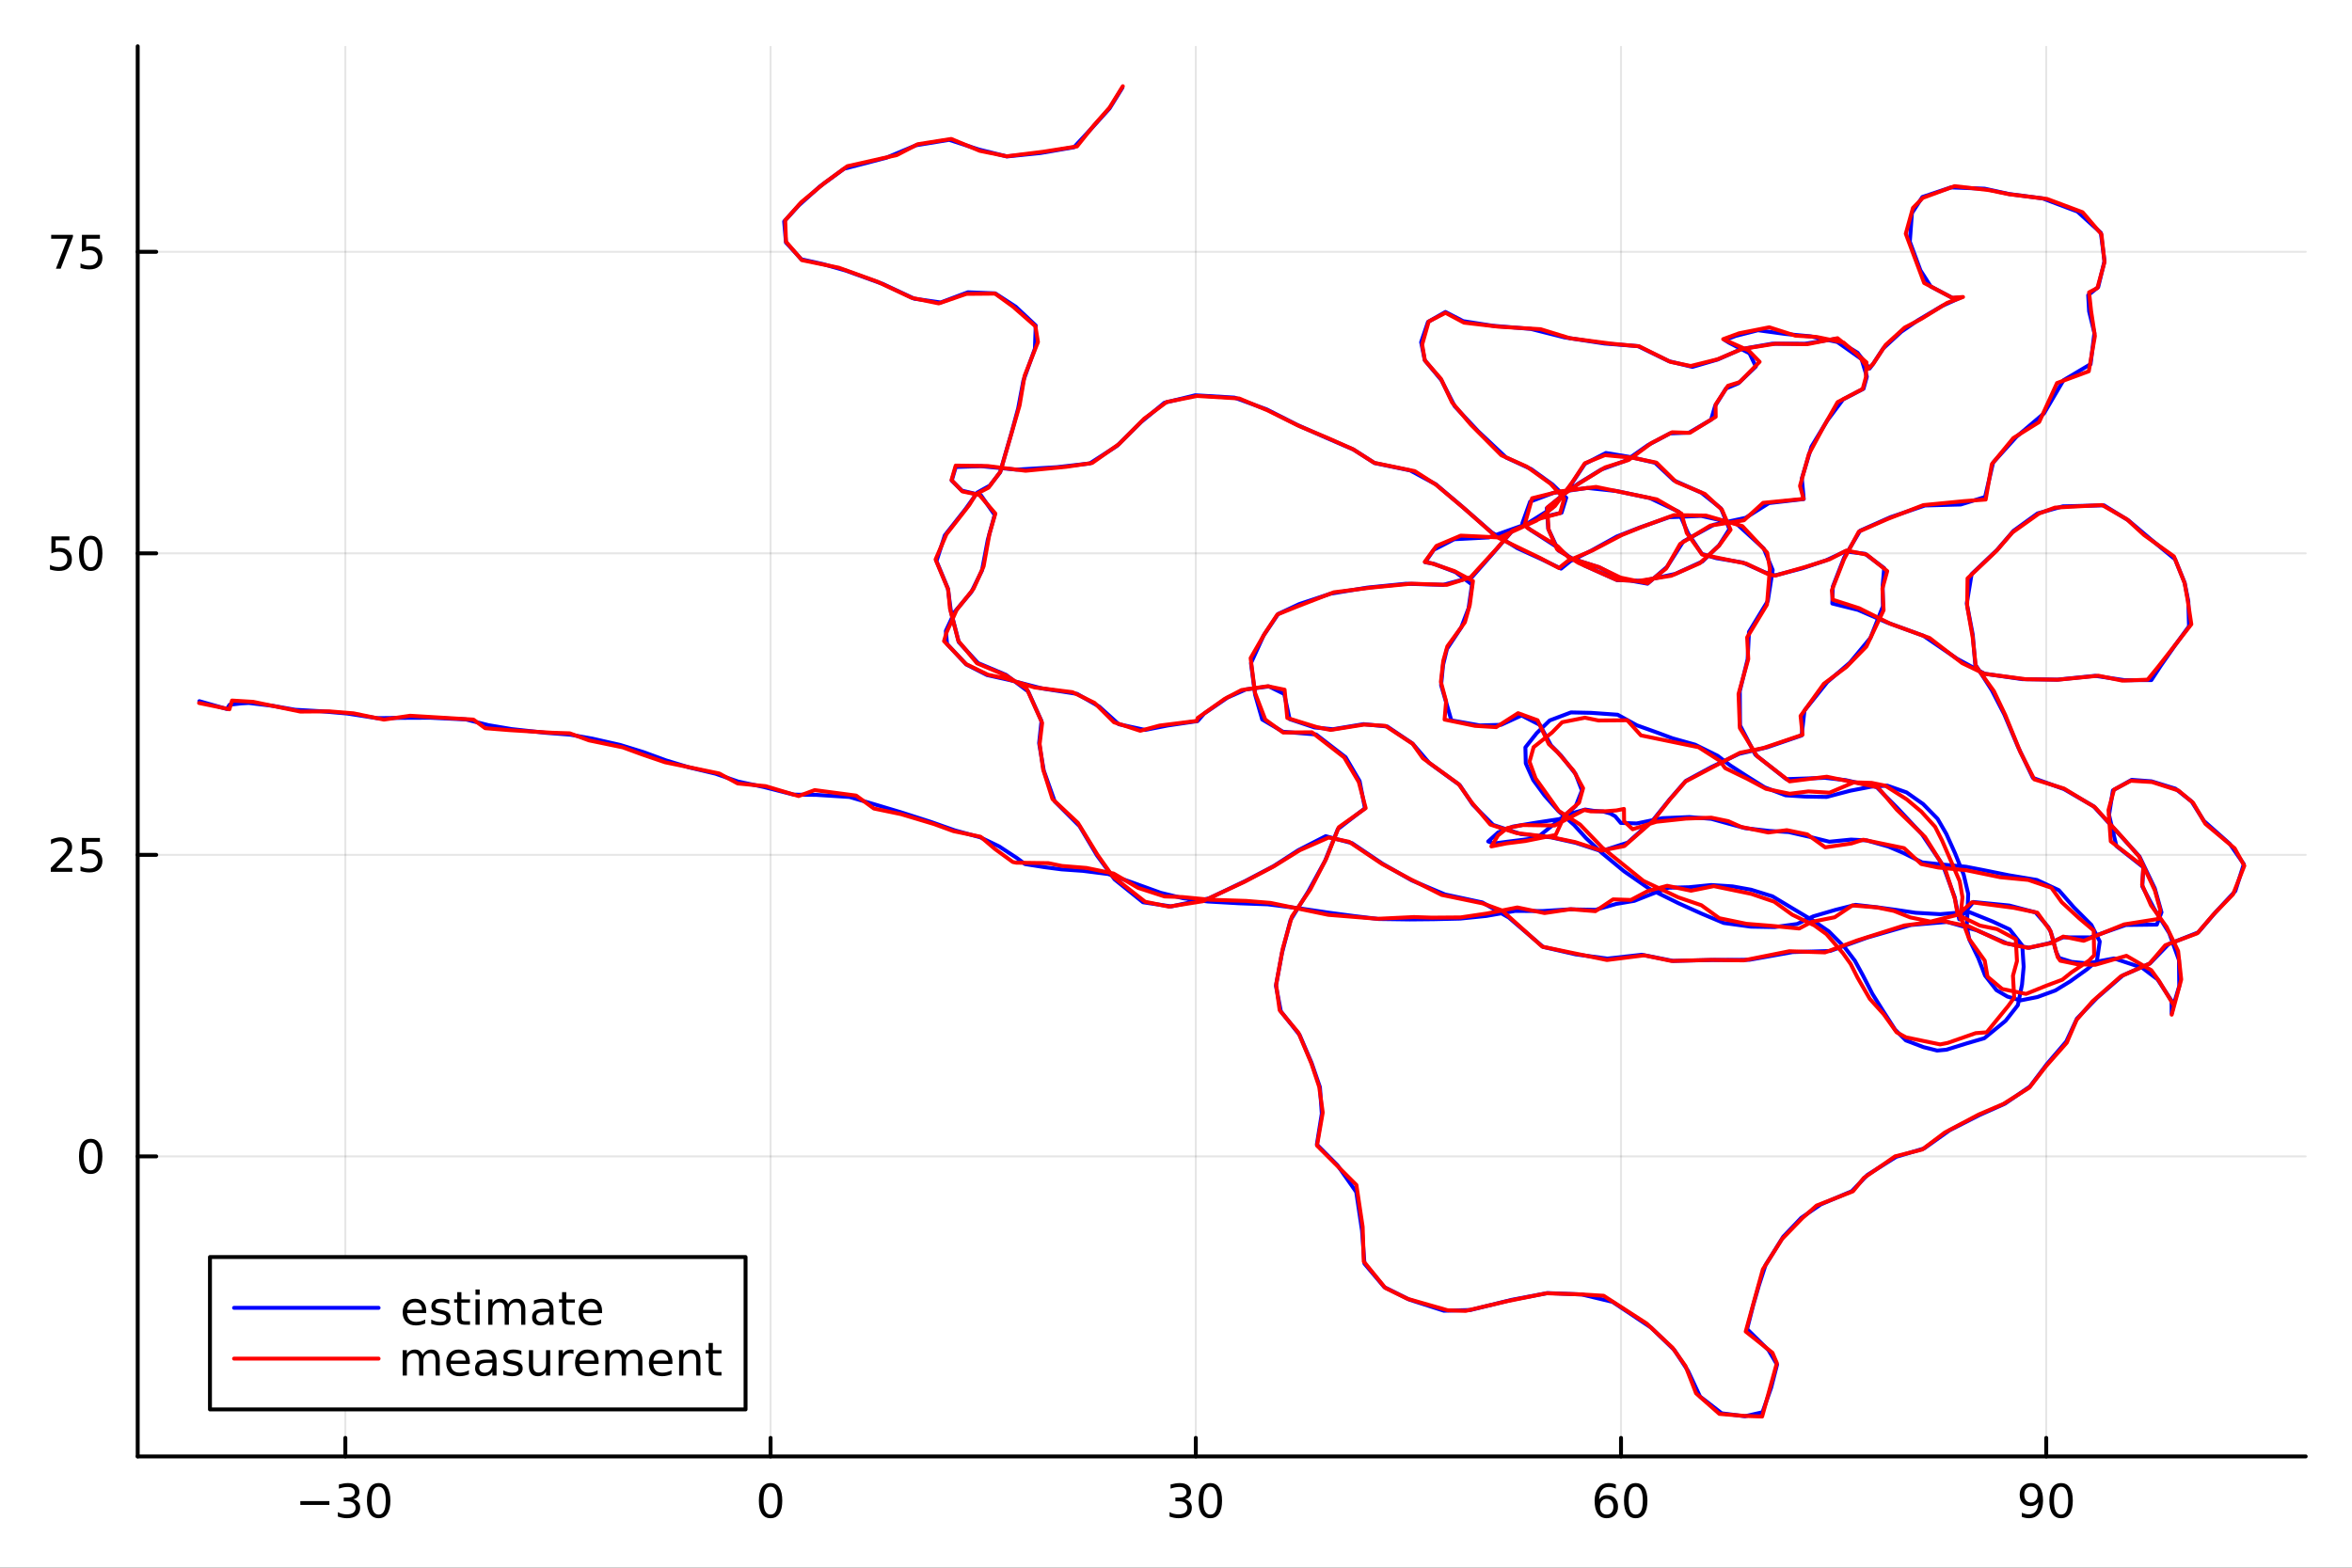
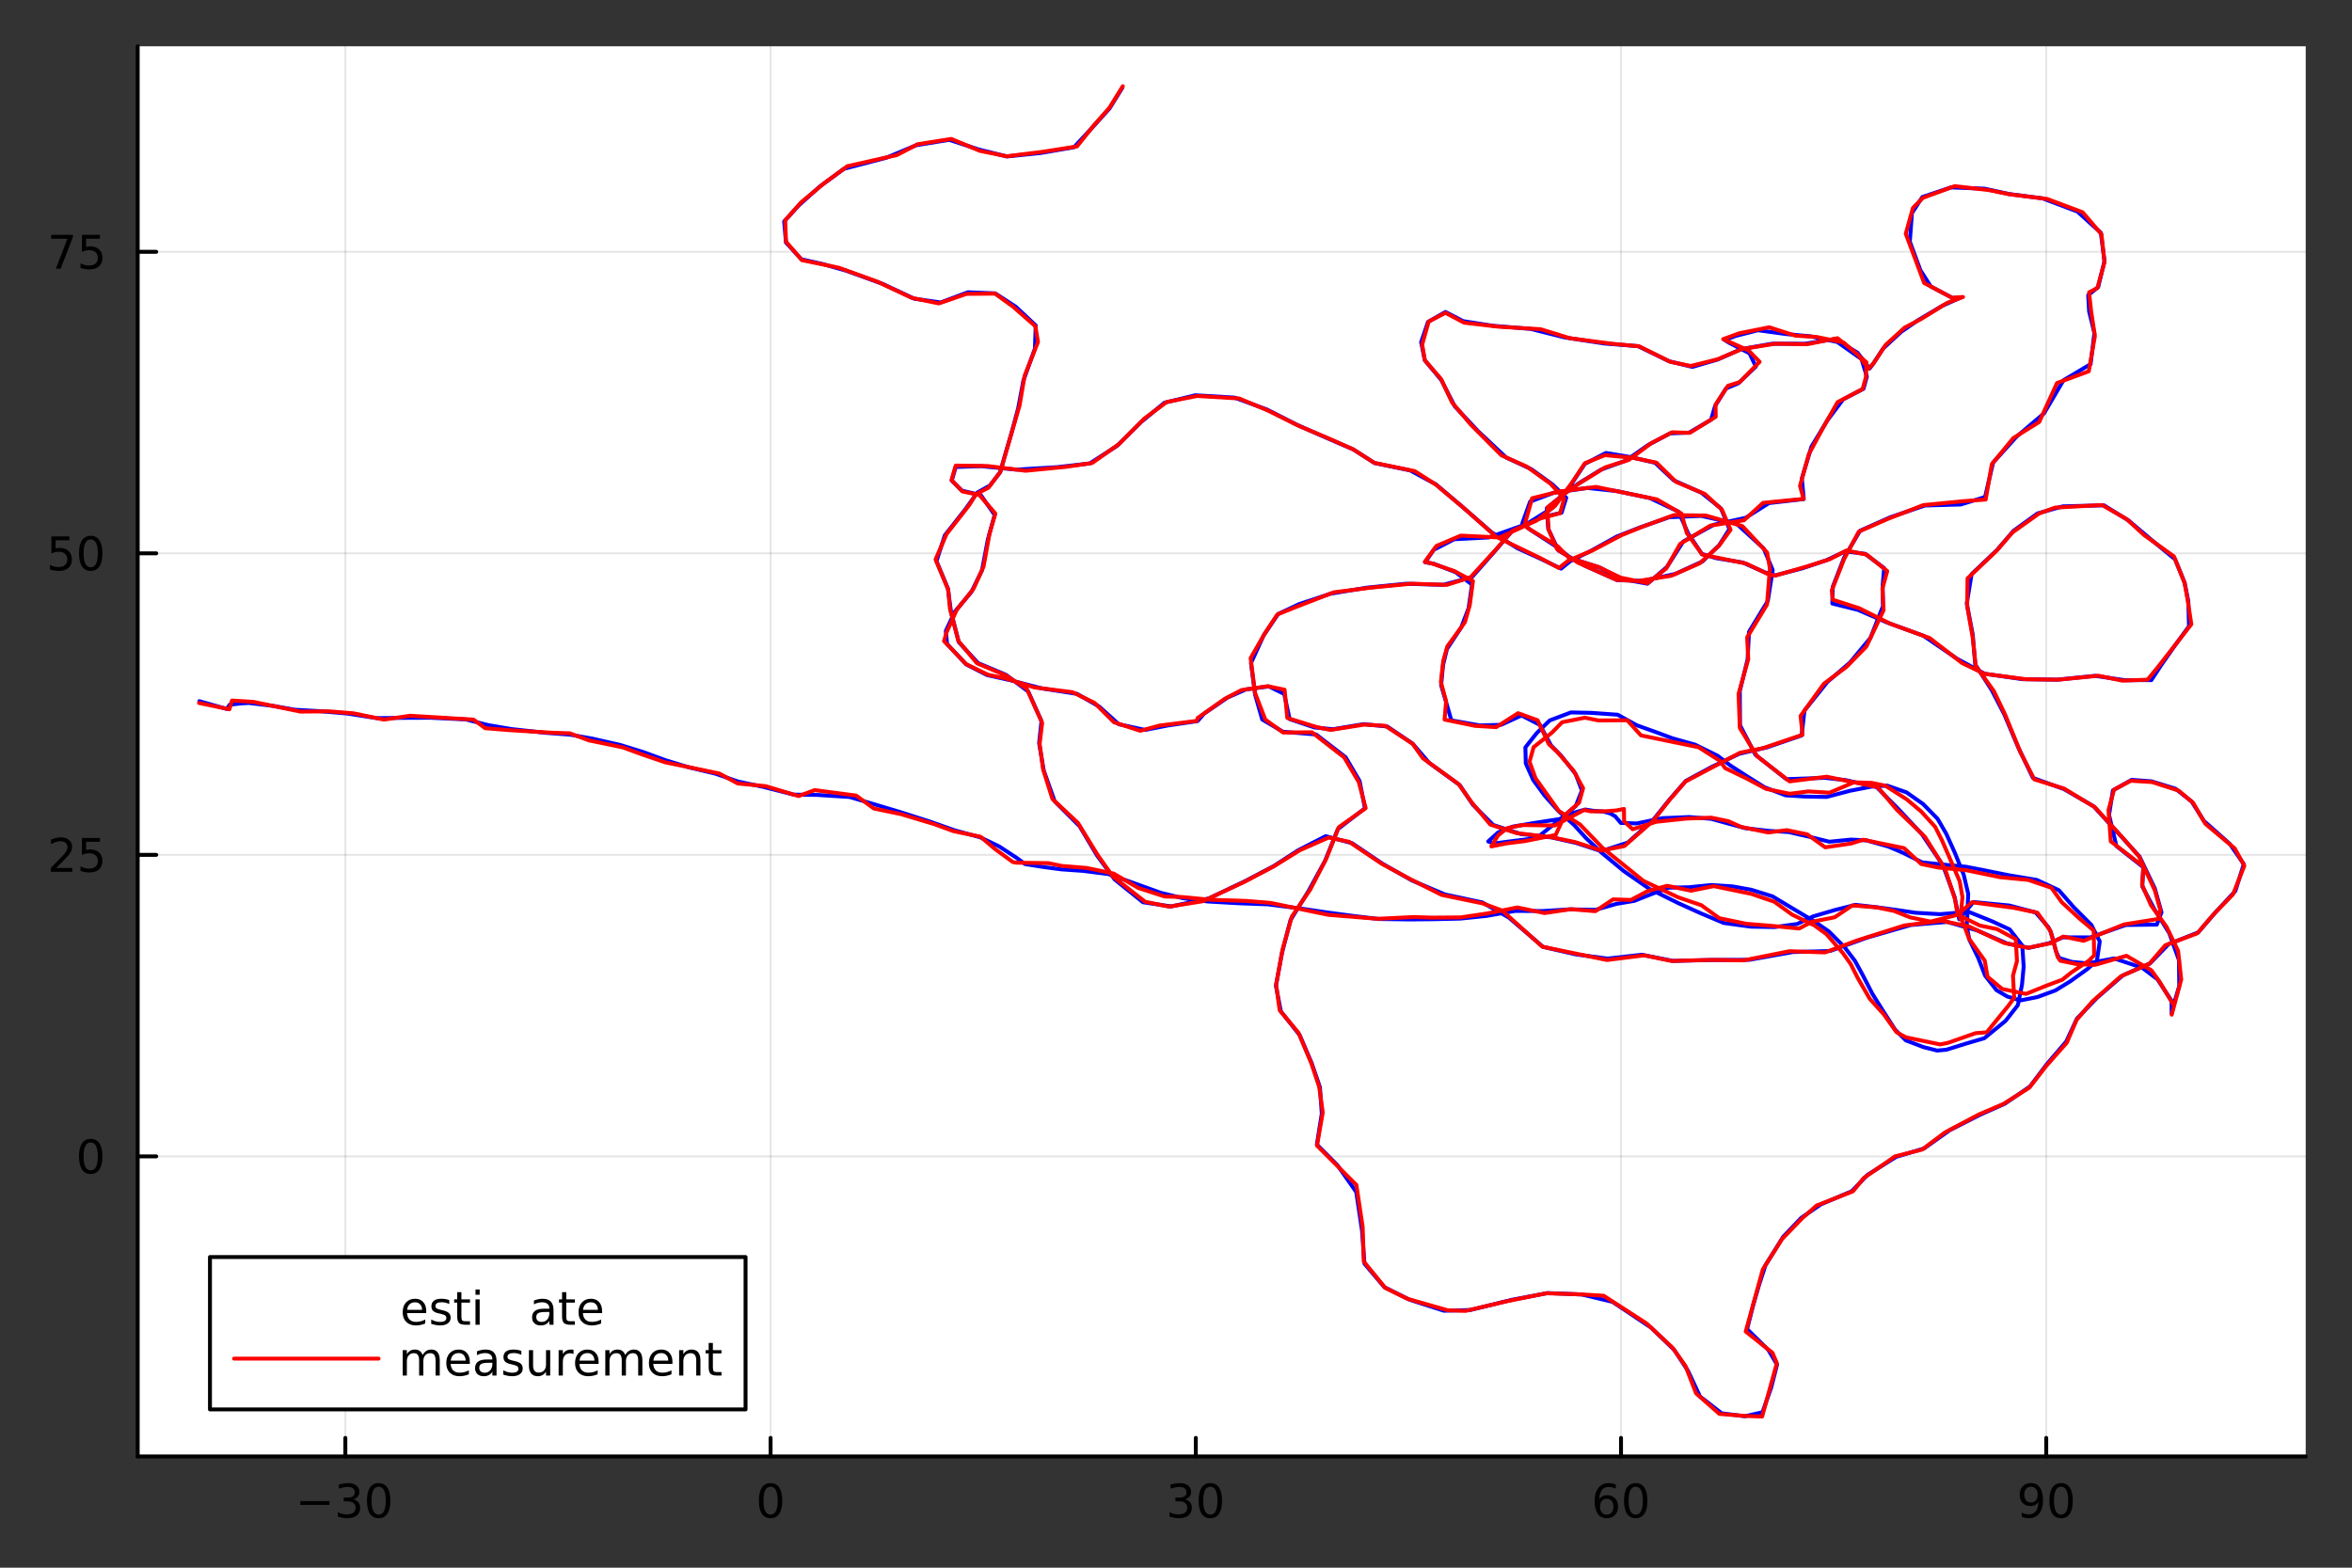
<svg xmlns="http://www.w3.org/2000/svg" width="600" height="400" viewBox="0 0 2400 1600">
  <rect x="0" y="0" width="2400" height="1600" fill="#333333" stroke="none" />
  <defs>
    <clipPath id="clip870">
      <rect x="0" y="0" width="2400" height="1600" />
    </clipPath>
  </defs>
-   <path clip-path="url(#clip870)" d="M0 1600 L2400 1600 L2400 0 L0 0  Z" fill="#ffffff" fill-rule="evenodd" fill-opacity="1" />
  <defs>
    <clipPath id="clip871">
      <rect x="480" y="0" width="1681" height="1600" />
    </clipPath>
  </defs>
  <path clip-path="url(#clip870)" d="M140.51 1486.45 L2352.76 1486.45 L2352.76 47.244 L140.51 47.244  Z" fill="#ffffff" fill-rule="evenodd" fill-opacity="1" />
  <defs>
    <clipPath id="clip872">
      <rect x="140" y="47" width="2213" height="1440" />
    </clipPath>
  </defs>
  <polyline clip-path="url(#clip872)" style="stroke:#000000; stroke-linecap:round; stroke-linejoin:round; stroke-width:2; stroke-opacity:0.1; fill:none" points="352.398,1486.45 352.398,47.244 " />
  <polyline clip-path="url(#clip872)" style="stroke:#000000; stroke-linecap:round; stroke-linejoin:round; stroke-width:2; stroke-opacity:0.1; fill:none" points="786.3,1486.45 786.3,47.244 " />
-   <polyline clip-path="url(#clip872)" style="stroke:#000000; stroke-linecap:round; stroke-linejoin:round; stroke-width:2; stroke-opacity:0.1; fill:none" points="1220.2,1486.45 1220.2,47.244 " />
  <polyline clip-path="url(#clip872)" style="stroke:#000000; stroke-linecap:round; stroke-linejoin:round; stroke-width:2; stroke-opacity:0.1; fill:none" points="1654.1,1486.45 1654.1,47.244 " />
  <polyline clip-path="url(#clip872)" style="stroke:#000000; stroke-linecap:round; stroke-linejoin:round; stroke-width:2; stroke-opacity:0.1; fill:none" points="2088,1486.45 2088,47.244 " />
  <polyline clip-path="url(#clip872)" style="stroke:#000000; stroke-linecap:round; stroke-linejoin:round; stroke-width:2; stroke-opacity:0.1; fill:none" points="140.51,1180.23 2352.76,1180.23 " />
  <polyline clip-path="url(#clip872)" style="stroke:#000000; stroke-linecap:round; stroke-linejoin:round; stroke-width:2; stroke-opacity:0.1; fill:none" points="140.51,872.483 2352.76,872.483 " />
  <polyline clip-path="url(#clip872)" style="stroke:#000000; stroke-linecap:round; stroke-linejoin:round; stroke-width:2; stroke-opacity:0.1; fill:none" points="140.51,564.737 2352.76,564.737 " />
  <polyline clip-path="url(#clip872)" style="stroke:#000000; stroke-linecap:round; stroke-linejoin:round; stroke-width:2; stroke-opacity:0.1; fill:none" points="140.51,256.991 2352.76,256.991 " />
  <polyline clip-path="url(#clip870)" style="stroke:#000000; stroke-linecap:round; stroke-linejoin:round; stroke-width:4; stroke-opacity:1; fill:none" points="140.51,1486.45 2352.76,1486.45 " />
  <polyline clip-path="url(#clip870)" style="stroke:#000000; stroke-linecap:round; stroke-linejoin:round; stroke-width:4; stroke-opacity:1; fill:none" points="352.398,1486.45 352.398,1467.55 " />
  <polyline clip-path="url(#clip870)" style="stroke:#000000; stroke-linecap:round; stroke-linejoin:round; stroke-width:4; stroke-opacity:1; fill:none" points="786.3,1486.45 786.3,1467.55 " />
  <polyline clip-path="url(#clip870)" style="stroke:#000000; stroke-linecap:round; stroke-linejoin:round; stroke-width:4; stroke-opacity:1; fill:none" points="1220.2,1486.45 1220.2,1467.55 " />
  <polyline clip-path="url(#clip870)" style="stroke:#000000; stroke-linecap:round; stroke-linejoin:round; stroke-width:4; stroke-opacity:1; fill:none" points="1654.1,1486.45 1654.1,1467.55 " />
  <polyline clip-path="url(#clip870)" style="stroke:#000000; stroke-linecap:round; stroke-linejoin:round; stroke-width:4; stroke-opacity:1; fill:none" points="2088,1486.45 2088,1467.55 " />
  <path clip-path="url(#clip870)" d="M306.46 1532.02 L336.136 1532.02 L336.136 1535.95 L306.46 1535.95 L306.46 1532.02 Z" fill="#000000" fill-rule="nonzero" fill-opacity="1" />
  <path clip-path="url(#clip870)" d="M360.395 1530.21 Q363.752 1530.93 365.627 1533.2 Q367.525 1535.47 367.525 1538.8 Q367.525 1543.92 364.006 1546.72 Q360.488 1549.52 354.007 1549.52 Q351.831 1549.52 349.516 1549.08 Q347.224 1548.66 344.77 1547.81 L344.77 1543.29 Q346.715 1544.43 349.03 1545.01 Q351.345 1545.58 353.868 1545.58 Q358.266 1545.58 360.557 1543.85 Q362.872 1542.11 362.872 1538.8 Q362.872 1535.75 360.719 1534.03 Q358.59 1532.3 354.77 1532.3 L350.743 1532.3 L350.743 1528.45 L354.956 1528.45 Q358.405 1528.45 360.233 1527.09 Q362.062 1525.7 362.062 1523.11 Q362.062 1520.45 360.164 1519.03 Q358.289 1517.6 354.77 1517.6 Q352.849 1517.6 350.65 1518.01 Q348.451 1518.43 345.812 1519.31 L345.812 1515.14 Q348.474 1514.4 350.789 1514.03 Q353.127 1513.66 355.187 1513.66 Q360.511 1513.66 363.613 1516.09 Q366.715 1518.5 366.715 1522.62 Q366.715 1525.49 365.071 1527.48 Q363.428 1529.45 360.395 1530.21 Z" fill="#000000" fill-rule="nonzero" fill-opacity="1" />
  <path clip-path="url(#clip870)" d="M386.391 1517.37 Q382.78 1517.37 380.951 1520.93 Q379.145 1524.47 379.145 1531.6 Q379.145 1538.71 380.951 1542.27 Q382.78 1545.82 386.391 1545.82 Q390.025 1545.82 391.83 1542.27 Q393.659 1538.71 393.659 1531.6 Q393.659 1524.47 391.83 1520.93 Q390.025 1517.37 386.391 1517.37 M386.391 1513.66 Q392.201 1513.66 395.256 1518.27 Q398.335 1522.85 398.335 1531.6 Q398.335 1540.33 395.256 1544.94 Q392.201 1549.52 386.391 1549.52 Q380.58 1549.52 377.502 1544.94 Q374.446 1540.33 374.446 1531.6 Q374.446 1522.85 377.502 1518.27 Q380.58 1513.66 386.391 1513.66 Z" fill="#000000" fill-rule="nonzero" fill-opacity="1" />
  <path clip-path="url(#clip870)" d="M786.3 1517.37 Q782.688 1517.37 780.86 1520.93 Q779.054 1524.47 779.054 1531.6 Q779.054 1538.71 780.86 1542.27 Q782.688 1545.82 786.3 1545.82 Q789.934 1545.82 791.739 1542.27 Q793.568 1538.71 793.568 1531.6 Q793.568 1524.47 791.739 1520.93 Q789.934 1517.37 786.3 1517.37 M786.3 1513.66 Q792.11 1513.66 795.165 1518.27 Q798.244 1522.85 798.244 1531.6 Q798.244 1540.33 795.165 1544.94 Q792.11 1549.52 786.3 1549.52 Q780.489 1549.52 777.411 1544.94 Q774.355 1540.33 774.355 1531.6 Q774.355 1522.85 777.411 1518.27 Q780.489 1513.66 786.3 1513.66 Z" fill="#000000" fill-rule="nonzero" fill-opacity="1" />
  <path clip-path="url(#clip870)" d="M1209.04 1530.21 Q1212.4 1530.93 1214.28 1533.2 Q1216.17 1535.47 1216.17 1538.8 Q1216.17 1543.92 1212.66 1546.72 Q1209.14 1549.52 1202.66 1549.52 Q1200.48 1549.52 1198.16 1549.08 Q1195.87 1548.66 1193.42 1547.81 L1193.42 1543.29 Q1195.36 1544.43 1197.68 1545.01 Q1199.99 1545.58 1202.52 1545.58 Q1206.91 1545.58 1209.21 1543.85 Q1211.52 1542.11 1211.52 1538.8 Q1211.52 1535.75 1209.37 1534.03 Q1207.24 1532.3 1203.42 1532.3 L1199.39 1532.3 L1199.39 1528.45 L1203.6 1528.45 Q1207.05 1528.45 1208.88 1527.09 Q1210.71 1525.7 1210.71 1523.11 Q1210.71 1520.45 1208.81 1519.03 Q1206.94 1517.6 1203.42 1517.6 Q1201.5 1517.6 1199.3 1518.01 Q1197.1 1518.43 1194.46 1519.31 L1194.46 1515.14 Q1197.12 1514.4 1199.44 1514.03 Q1201.78 1513.66 1203.84 1513.66 Q1209.16 1513.66 1212.26 1516.09 Q1215.36 1518.5 1215.36 1522.62 Q1215.36 1525.49 1213.72 1527.48 Q1212.08 1529.45 1209.04 1530.21 Z" fill="#000000" fill-rule="nonzero" fill-opacity="1" />
  <path clip-path="url(#clip870)" d="M1235.04 1517.37 Q1231.43 1517.37 1229.6 1520.93 Q1227.79 1524.47 1227.79 1531.6 Q1227.79 1538.71 1229.6 1542.27 Q1231.43 1545.82 1235.04 1545.82 Q1238.67 1545.82 1240.48 1542.27 Q1242.31 1538.71 1242.31 1531.6 Q1242.31 1524.47 1240.48 1520.93 Q1238.67 1517.37 1235.04 1517.37 M1235.04 1513.66 Q1240.85 1513.66 1243.9 1518.27 Q1246.98 1522.85 1246.98 1531.6 Q1246.98 1540.33 1243.9 1544.94 Q1240.85 1549.52 1235.04 1549.52 Q1229.23 1549.52 1226.15 1544.94 Q1223.09 1540.33 1223.09 1531.6 Q1223.09 1522.85 1226.15 1518.27 Q1229.23 1513.66 1235.04 1513.66 Z" fill="#000000" fill-rule="nonzero" fill-opacity="1" />
  <path clip-path="url(#clip870)" d="M1639.51 1529.7 Q1636.36 1529.7 1634.51 1531.86 Q1632.68 1534.01 1632.68 1537.76 Q1632.68 1541.49 1634.51 1543.66 Q1636.36 1545.82 1639.51 1545.82 Q1642.66 1545.82 1644.49 1543.66 Q1646.34 1541.49 1646.34 1537.76 Q1646.34 1534.01 1644.49 1531.86 Q1642.66 1529.7 1639.51 1529.7 M1648.79 1515.05 L1648.79 1519.31 Q1647.03 1518.48 1645.23 1518.04 Q1643.44 1517.6 1641.68 1517.6 Q1637.05 1517.6 1634.6 1520.72 Q1632.17 1523.85 1631.82 1530.17 Q1633.19 1528.15 1635.25 1527.09 Q1637.31 1526 1639.79 1526 Q1644.99 1526 1648 1529.17 Q1651.04 1532.32 1651.04 1537.76 Q1651.04 1543.08 1647.89 1546.3 Q1644.74 1549.52 1639.51 1549.52 Q1633.51 1549.52 1630.34 1544.94 Q1627.17 1540.33 1627.17 1531.6 Q1627.17 1523.41 1631.06 1518.55 Q1634.95 1513.66 1641.5 1513.66 Q1643.26 1513.66 1645.04 1514.01 Q1646.85 1514.36 1648.79 1515.05 Z" fill="#000000" fill-rule="nonzero" fill-opacity="1" />
  <path clip-path="url(#clip870)" d="M1669.09 1517.37 Q1665.48 1517.37 1663.65 1520.93 Q1661.85 1524.47 1661.85 1531.6 Q1661.85 1538.71 1663.65 1542.27 Q1665.48 1545.82 1669.09 1545.82 Q1672.73 1545.82 1674.53 1542.27 Q1676.36 1538.71 1676.36 1531.6 Q1676.36 1524.47 1674.53 1520.93 Q1672.73 1517.37 1669.09 1517.37 M1669.09 1513.66 Q1674.9 1513.66 1677.96 1518.27 Q1681.04 1522.85 1681.04 1531.6 Q1681.04 1540.33 1677.96 1544.94 Q1674.9 1549.52 1669.09 1549.52 Q1663.28 1549.52 1660.2 1544.94 Q1657.15 1540.33 1657.15 1531.6 Q1657.15 1522.85 1660.2 1518.27 Q1663.28 1513.66 1669.09 1513.66 Z" fill="#000000" fill-rule="nonzero" fill-opacity="1" />
  <path clip-path="url(#clip870)" d="M2063.13 1548.13 L2063.13 1543.87 Q2064.89 1544.7 2066.7 1545.14 Q2068.5 1545.58 2070.24 1545.58 Q2074.87 1545.58 2077.3 1542.48 Q2079.75 1539.36 2080.1 1533.01 Q2078.76 1535.01 2076.7 1536.07 Q2074.64 1537.13 2072.14 1537.13 Q2066.95 1537.13 2063.92 1534.01 Q2060.91 1530.86 2060.91 1525.42 Q2060.91 1520.1 2064.06 1516.88 Q2067.21 1513.66 2072.44 1513.66 Q2078.43 1513.66 2081.58 1518.27 Q2084.75 1522.85 2084.75 1531.6 Q2084.75 1539.77 2080.86 1544.66 Q2077 1549.52 2070.45 1549.52 Q2068.69 1549.52 2066.88 1549.17 Q2065.08 1548.82 2063.13 1548.13 M2072.44 1533.48 Q2075.59 1533.48 2077.41 1531.32 Q2079.27 1529.17 2079.27 1525.42 Q2079.27 1521.7 2077.41 1519.54 Q2075.59 1517.37 2072.44 1517.37 Q2069.29 1517.37 2067.44 1519.54 Q2065.61 1521.7 2065.61 1525.42 Q2065.61 1529.17 2067.44 1531.32 Q2069.29 1533.48 2072.44 1533.48 Z" fill="#000000" fill-rule="nonzero" fill-opacity="1" />
  <path clip-path="url(#clip870)" d="M2103.16 1517.37 Q2099.54 1517.37 2097.72 1520.93 Q2095.91 1524.47 2095.91 1531.6 Q2095.91 1538.71 2097.72 1542.27 Q2099.54 1545.82 2103.16 1545.82 Q2106.79 1545.82 2108.59 1542.27 Q2110.42 1538.71 2110.42 1531.6 Q2110.42 1524.47 2108.59 1520.93 Q2106.79 1517.37 2103.16 1517.37 M2103.16 1513.66 Q2108.97 1513.66 2112.02 1518.27 Q2115.1 1522.85 2115.1 1531.6 Q2115.1 1540.33 2112.02 1544.94 Q2108.97 1549.52 2103.16 1549.52 Q2097.35 1549.52 2094.27 1544.94 Q2091.21 1540.33 2091.21 1531.6 Q2091.21 1522.85 2094.27 1518.27 Q2097.35 1513.66 2103.16 1513.66 Z" fill="#000000" fill-rule="nonzero" fill-opacity="1" />
  <polyline clip-path="url(#clip870)" style="stroke:#000000; stroke-linecap:round; stroke-linejoin:round; stroke-width:4; stroke-opacity:1; fill:none" points="140.51,1486.45 140.51,47.244 " />
  <polyline clip-path="url(#clip870)" style="stroke:#000000; stroke-linecap:round; stroke-linejoin:round; stroke-width:4; stroke-opacity:1; fill:none" points="140.51,1180.23 159.408,1180.23 " />
  <polyline clip-path="url(#clip870)" style="stroke:#000000; stroke-linecap:round; stroke-linejoin:round; stroke-width:4; stroke-opacity:1; fill:none" points="140.51,872.483 159.408,872.483 " />
  <polyline clip-path="url(#clip870)" style="stroke:#000000; stroke-linecap:round; stroke-linejoin:round; stroke-width:4; stroke-opacity:1; fill:none" points="140.51,564.737 159.408,564.737 " />
  <polyline clip-path="url(#clip870)" style="stroke:#000000; stroke-linecap:round; stroke-linejoin:round; stroke-width:4; stroke-opacity:1; fill:none" points="140.51,256.991 159.408,256.991 " />
  <path clip-path="url(#clip870)" d="M92.566 1166.03 Q88.955 1166.03 87.126 1169.59 Q85.321 1173.13 85.321 1180.26 Q85.321 1187.37 87.126 1190.94 Q88.955 1194.48 92.566 1194.48 Q96.2 1194.48 98.006 1190.94 Q99.835 1187.37 99.835 1180.26 Q99.835 1173.13 98.006 1169.59 Q96.2 1166.03 92.566 1166.03 M92.566 1162.32 Q98.376 1162.32 101.432 1166.93 Q104.51 1171.51 104.51 1180.26 Q104.51 1188.99 101.432 1193.6 Q98.376 1198.18 92.566 1198.18 Q86.756 1198.18 83.677 1193.6 Q80.622 1188.99 80.622 1180.26 Q80.622 1171.51 83.677 1166.93 Q86.756 1162.32 92.566 1162.32 Z" fill="#000000" fill-rule="nonzero" fill-opacity="1" />
  <path clip-path="url(#clip870)" d="M57.427 885.828 L73.747 885.828 L73.747 889.763 L51.802 889.763 L51.802 885.828 Q54.464 883.073 59.048 878.444 Q63.654 873.791 64.835 872.448 Q67.08 869.925 67.96 868.189 Q68.862 866.43 68.862 864.74 Q68.862 861.985 66.918 860.249 Q64.997 858.513 61.895 858.513 Q59.696 858.513 57.242 859.277 Q54.812 860.041 52.034 861.592 L52.034 856.87 Q54.858 855.735 57.312 855.157 Q59.765 854.578 61.802 854.578 Q67.173 854.578 70.367 857.263 Q73.561 859.948 73.561 864.439 Q73.561 866.569 72.751 868.49 Q71.964 870.388 69.858 872.981 Q69.279 873.652 66.177 876.87 Q63.075 880.064 57.427 885.828 Z" fill="#000000" fill-rule="nonzero" fill-opacity="1" />
  <path clip-path="url(#clip870)" d="M83.608 855.203 L101.964 855.203 L101.964 859.138 L87.89 859.138 L87.89 867.61 Q88.909 867.263 89.927 867.101 Q90.946 866.916 91.964 866.916 Q97.751 866.916 101.131 870.087 Q104.51 873.258 104.51 878.675 Q104.51 884.254 101.038 887.356 Q97.566 890.434 91.246 890.434 Q89.071 890.434 86.802 890.064 Q84.557 889.694 82.149 888.953 L82.149 884.254 Q84.233 885.388 86.455 885.944 Q88.677 886.499 91.154 886.499 Q95.159 886.499 97.496 884.393 Q99.835 882.286 99.835 878.675 Q99.835 875.064 97.496 872.957 Q95.159 870.851 91.154 870.851 Q89.279 870.851 87.404 871.268 Q85.552 871.684 83.608 872.564 L83.608 855.203 Z" fill="#000000" fill-rule="nonzero" fill-opacity="1" />
  <path clip-path="url(#clip870)" d="M52.45 547.457 L70.807 547.457 L70.807 551.392 L56.733 551.392 L56.733 559.864 Q57.751 559.517 58.77 559.355 Q59.788 559.17 60.807 559.17 Q66.594 559.17 69.974 562.341 Q73.353 565.512 73.353 570.929 Q73.353 576.507 69.881 579.609 Q66.409 582.688 60.089 582.688 Q57.913 582.688 55.645 582.318 Q53.4 581.947 50.992 581.207 L50.992 576.507 Q53.075 577.642 55.298 578.197 Q57.52 578.753 59.997 578.753 Q64.001 578.753 66.339 576.646 Q68.677 574.54 68.677 570.929 Q68.677 567.318 66.339 565.211 Q64.001 563.105 59.997 563.105 Q58.122 563.105 56.247 563.521 Q54.395 563.938 52.45 564.818 L52.45 547.457 Z" fill="#000000" fill-rule="nonzero" fill-opacity="1" />
  <path clip-path="url(#clip870)" d="M92.566 550.535 Q88.955 550.535 87.126 554.1 Q85.321 557.642 85.321 564.771 Q85.321 571.878 87.126 575.443 Q88.955 578.984 92.566 578.984 Q96.2 578.984 98.006 575.443 Q99.835 571.878 99.835 564.771 Q99.835 557.642 98.006 554.1 Q96.2 550.535 92.566 550.535 M92.566 546.832 Q98.376 546.832 101.432 551.438 Q104.51 556.021 104.51 564.771 Q104.51 573.498 101.432 578.105 Q98.376 582.688 92.566 582.688 Q86.756 582.688 83.677 578.105 Q80.622 573.498 80.622 564.771 Q80.622 556.021 83.677 551.438 Q86.756 546.832 92.566 546.832 Z" fill="#000000" fill-rule="nonzero" fill-opacity="1" />
  <path clip-path="url(#clip870)" d="M52.219 239.711 L74.441 239.711 L74.441 241.701 L61.895 274.271 L57.011 274.271 L68.816 243.646 L52.219 243.646 L52.219 239.711 Z" fill="#000000" fill-rule="nonzero" fill-opacity="1" />
  <path clip-path="url(#clip870)" d="M83.608 239.711 L101.964 239.711 L101.964 243.646 L87.89 243.646 L87.89 252.118 Q88.909 251.771 89.927 251.609 Q90.946 251.423 91.964 251.423 Q97.751 251.423 101.131 254.595 Q104.51 257.766 104.51 263.183 Q104.51 268.761 101.038 271.863 Q97.566 274.942 91.246 274.942 Q89.071 274.942 86.802 274.571 Q84.557 274.201 82.149 273.46 L82.149 268.761 Q84.233 269.896 86.455 270.451 Q88.677 271.007 91.154 271.007 Q95.159 271.007 97.496 268.9 Q99.835 266.794 99.835 263.183 Q99.835 259.572 97.496 257.465 Q95.159 255.359 91.154 255.359 Q89.279 255.359 87.404 255.775 Q85.552 256.192 83.608 257.072 L83.608 239.711 Z" fill="#000000" fill-rule="nonzero" fill-opacity="1" />
  <polyline clip-path="url(#clip872)" style="stroke:#0000ff; stroke-linecap:round; stroke-linejoin:round; stroke-width:4; stroke-opacity:1; fill:none" points="203.409,715.639 231.527,723.598 234.3,719.264 246.001,717.895 253.952,717.441 278.561,720.434 301.039,724.38 327.979,725.926 354.409,728.246 384.54,732.933 413.537,732.629 439.155,732.521 475.395,734.256 498.25,740.072 521.788,744.079 556.153,747.849 581.993,749.82 604.394,753.841 632.88,760.3 656.519,767.595 679.687,776.088 703.037,783.176 730.059,789.615 753.229,797.675 779.548,803.265 810.009,811.016 832.996,811.253 866.928,813.409 892.755,821.049 919.079,828.946 949.739,838.808 974.469,847.535 1000.27,854.56 1019.58,863.862 1037.76,875.778 1045.97,881.897 1066.38,885.121 1083.23,887.297 1104.85,888.798 1130.81,892.042 1157.13,901.329 1184.52,911.243 1207.09,916.719 1232.56,920.092 1264.57,921.907 1293.66,922.966 1325.87,927.048 1354.79,931.347 1381.67,934.942 1406.85,937.951 1438.67,938.388 1462.9,938.152 1489.99,937.531 1516.68,934.815 1546.01,929.704 1574.16,929.815 1601.79,928.064 1628.12,928.58 1649.38,922.52 1667.72,919.414 1684.77,912.688 1702.66,906.015 1723.48,905.518 1746.2,903.269 1767.92,904.657 1786.84,908.059 1808.61,914.795 1828.57,926.777 1849.98,939.502 1866.14,950.56 1882.07,966.522 1892.81,980.653 1900.76,995.155 1910.55,1014.22 1921.57,1031.87 1933.75,1050.81 1944.74,1061.84 1962.8,1068.72 1976.64,1072.22 1986.04,1071.36 2007.42,1064.72 2024.78,1059.64 2046.55,1041.83 2059.05,1025.88 2063.28,1004.92 2064.96,986.696 2063.56,965.023 2050.77,948.65 2033.16,940.454 2008.86,930.624 1979.72,933.023 1954.69,931.593 1934.61,928.607 1915.89,926.047 1893.41,923.487 1873.1,928.564 1850.22,935.262 1833.83,943.043 1810.87,946.188 1786.61,945.768 1758.97,942.016 1735.77,932.249 1712.7,921.826 1682.89,907.041 1657.25,889.262 1634.55,870.493 1618.43,855.423 1606.24,841.98 1590.25,827.789 1576.04,811.814 1564.53,796.121 1556.91,779.117 1556.52,762.794 1567.98,748.346 1581.31,735.308 1603.03,727.111 1623.51,727.526 1650.69,729.451 1670.22,740.231 1691.79,747.961 1706.56,753.496 1729.71,760.018 1752.8,771.422 1765.52,781.178 1782.52,792.185 1800.6,803.535 1822.01,811.696 1842.25,812.992 1863.9,813.358 1888.04,807.018 1909.44,802.892 1925.76,801.819 1945.46,808.717 1962.31,820.579 1977.12,835.678 1986.02,851.045 1994.98,870.947 2003.75,892.669 2008.36,912.181 2007.52,934.087 2006.85,945.501 2009.56,959.051 2018.68,977.853 2025.55,995.598 2037.2,1010.55 2048.35,1017.09 2061.59,1021.05 2078.97,1017.6 2097.28,1010.9 2112.52,1001.56 2129.86,989.096 2139.71,980.512 2142.62,960.861 2134.02,943.931 2116.1,925.944 2100.84,908.53 2078.45,898.082 2050.13,893.361 2022.96,887.87 2006.15,884.606 1981.21,882.263 1961.37,880.151 1942.59,870.721 1926.9,863.984 1904.69,857.704 1888.8,856.885 1866.69,859.076 1846.2,854.004 1825.16,849.197 1805.45,848.058 1780.77,845.224 1763.05,840.388 1746.31,835.743 1723.85,833.886 1696.39,835.027 1670.1,840.415 1653.85,839.898 1648.15,833.108 1643.03,830.203 1636.11,828.276 1625.84,827.506 1617.51,826.212 1604.87,829.807 1591.25,835.978 1565.39,839.964 1543.65,843.634 1528.67,849.62 1518.55,858.791 1524.48,860.92 1538.64,858.993 1567.95,855.389 1589.79,837.855 1607.9,822.657 1614.19,806.774 1607.74,789.932 1592.89,771.172 1582.57,760.635 1571.35,739.867 1552.64,730.207 1531.73,739.751 1510.19,740.401 1480.96,735.202 1476.07,718.209 1470.52,699.254 1472.52,678.696 1476.49,662.32 1491.07,640.298 1498.58,620.631 1502.04,596.589 1485.21,583.935 1463.27,575.457 1454.31,573.819 1463.04,561.127 1483.84,550.355 1519.22,548.512 1557.72,534.828 1583.67,518.568 1602.7,495.293 1617.2,473.427 1638.68,462.303 1664.76,466.656 1688.82,472.309 1707.89,490.22 1736.09,502.845 1756.08,518.876 1764.72,539.983 1754.17,556.554 1737.19,573.039 1709.44,585.763 1676.16,592.848 1650.14,592.088 1617.13,577.359 1590.16,561.811 1579.85,539.705 1578.36,518.669 1596.59,503.586 1610.94,493.303 1633.85,479.253 1659.02,470.112 1681.61,454.252 1704.17,442.298 1723.55,441.577 1745.97,428.393 1750.1,414.394 1761.22,396.498 1773.96,391.09 1791.67,374.111 1785.2,360.571 1764.27,349.748 1760.05,347.115 1771,342.855 1793.88,337.053 1821.9,340.856 1847.3,343.251 1874.88,349.065 1899.51,366.508 1904.95,384.356 1901.53,396.784 1880.68,407.661 1864.68,429.031 1848.42,455.885 1838.62,488.218 1840.56,509.369 1805.08,513.449 1781.22,528.508 1748.8,535.524 1717.51,552.77 1701.08,578.53 1681.16,595.722 1654.5,590.935 1632.19,579.147 1602.86,569.661 1587.87,557.738 1561.8,540.871 1553.4,534.046 1561.38,511.915 1585.28,502.983 1619.68,498.015 1649.34,501.13 1683.61,508.368 1712.79,522.206 1722.51,544.266 1736.56,565.344 1751.44,569.704 1778.24,574.11 1801.13,584.247 1811.34,587.231 1838.97,580.099 1863.41,571.868 1882.9,562.768 1903.13,565.211 1922.62,579.845 1921.08,597.435 1921.37,618.736 1908.59,651.079 1887.71,676.232 1864.47,696.223 1841.29,725.222 1838.42,750.635 1803.03,762.767 1774.68,769.347 1746.2,782.934 1720.19,797.019 1703.79,815.795 1686.92,836.785 1661.02,859.954 1633.88,868.703 1607.7,860.165 1583.25,854.704 1551.87,851.218 1523.64,841.915 1502.89,821.252 1489.53,801.257 1458.34,778.599 1441.37,758.853 1415.57,741.465 1391.39,739.096 1360.16,744.246 1341.31,742.463 1315.94,733.939 1310.45,708.311 1294.8,700.548 1271.32,703.653 1252.66,711.885 1228.66,728.345 1221.96,735.972 1191.5,740.447 1168.46,744.975 1141.57,739.137 1121.59,721.1 1099.05,708.183 1063.35,702.641 1030.27,694.091 1007.21,688.993 986.015,678.171 966.411,657.279 965.123,643.99 974.389,624.176 991.147,604.279 1002.01,582.311 1007.94,550.911 1014.95,525.508 1000.87,505.325 981.611,500.77 971.17,490.457 975.257,476.594 1001.08,475.794 1037.11,479.306 1078.76,476.782 1112.04,472.986 1139.85,455.034 1164.39,430.744 1188.17,411.057 1219.65,403.42 1259.6,405.786 1292.64,417.88 1323.81,433.721 1353.73,446.977 1380.97,458.727 1402.71,472.628 1438.92,480.133 1465.1,494.252 1491.44,516.534 1521.97,543.225 1548.36,559.52 1573.21,570.841 1592.92,580.371 1602.5,572.609 1623.11,562.378 1649.83,547.567 1673.14,538.407 1703.33,527.883 1735.97,526.541 1772.1,534.637 1799.7,559.79 1808.88,581.784 1803.88,613.35 1784.67,644.905 1783.31,672.744 1775.31,705.372 1775.55,740.279 1791.21,770.268 1822.78,795.219 1862.13,793.857 1883.56,796.23 1915,803.355 1936.11,824.648 1961.11,851.339 1982.63,883.235 1994.54,915.57 1999.18,938.221 2013.66,920.602 2050.33,924.183 2077.08,931.187 2090.24,946.346 2092.51,951.09 2093.89,955.215 2098.03,971.227 2101.15,977.716 2114.05,981.721 2129.97,983.242 2157.27,978.175 2185.88,987.666 2201.51,999.497 2215.86,1021.33 2215.98,1034.24 2218.65,1023.16 2223.72,1006.41 2223.42,979.912 2213.56,952.505 2198.21,927.626 2186,904.643 2187.04,885.132 2159.6,863.473 2152.1,831.729 2156.02,806.687 2175.15,795.907 2195.47,797.426 2219.85,804.94 2236.39,818.043 2248.91,837.891 2275.25,861.237 2289.59,881.916 2280.96,909.379 2260.73,931.098 2243.12,951.602 2212.85,963.639 2193.8,983.35 2166.25,995.424 2139.88,1018.35 2119.33,1039.57 2108.43,1063 2088.54,1086.17 2071.4,1108.86 2045.9,1126.39 2020.23,1137.86 1989.47,1153.52 1963.35,1172.13 1934.88,1180.67 1905.5,1199.18 1889.63,1215.73 1857.99,1229.21 1838.05,1242.92 1819.61,1262.23 1801.57,1291.16 1794.77,1312.02 1788.95,1332.14 1782.75,1356.48 1804.53,1377.91 1813.33,1392.73 1807.32,1416.26 1798.44,1441.35 1780.49,1445.46 1756.82,1442.43 1734.7,1425.27 1722.43,1399.04 1708.52,1377.91 1684.79,1354.99 1645.39,1328.67 1614.13,1321.18 1579.16,1319.73 1542.37,1326.66 1500.49,1336.99 1473.38,1337.76 1438.19,1326.45 1412.56,1313.64 1392.31,1289.72 1389.82,1256.07 1383.92,1216.57 1364.73,1189.23 1343.75,1168.1 1348.77,1136.57 1346.86,1109.59 1338.34,1084.74 1326.2,1056.42 1307.01,1032.21 1301.99,1006.15 1308.11,972.787 1316.84,939.085 1334.98,909.787 1352.06,878.666 1365.17,846.193 1392.8,824.946 1387.38,797.209 1373.08,772.839 1342.91,749.581 1309.17,746.836 1287.97,734.301 1280.73,708.971 1276.52,676.746 1289.38,648.62 1304.21,626.68 1325.71,616.559 1357.74,605.919 1395.07,599.737 1434.52,595.797 1472.69,596.894 1501.97,589.038 1524.88,563.078 1543.54,541.342 1571.81,528.319 1593.45,523.274 1598.2,508.003 1584.07,494.348 1562.47,478.794 1536.77,466.883 1508.26,440.095 1484.42,414.662 1470.83,388.027 1453.89,367.735 1450.13,349.257 1457.17,328.541 1474.95,318.413 1493.05,327.775 1523.24,332.48 1562.03,335.709 1596.36,344.334 1637.17,350.608 1671.51,353.293 1703.08,368.684 1726.92,374.46 1752.82,366.919 1776.83,356.288 1808.2,350.811 1841.72,350.836 1872.58,345.988 1895.51,360.031 1907.78,376.104 1911.24,371.537 1921.58,355.666 1940.06,338.599 1957.44,326.654 1981.81,312.186 2001.14,303.445 1992.62,304.238 1970.17,292.355 1959.64,275.913 1948.8,246.596 1950.97,217.48 1961.62,201.056 1990.73,191.29 2025.17,192.569 2050.01,198.007 2084.26,202.481 2119.83,215.898 2143.72,237.624 2147.42,266.427 2141,293.003 2130.81,301.264 2131.73,317.722 2137.13,339.891 2133.25,371.661 2105.57,388.108 2085.75,421.857 2057.5,445.849 2033.79,472.132 2025.57,507.239 2000.73,514.91 1964.3,515.903 1929.1,527.833 1898.06,541.638 1881.8,569.003 1870.2,598.799 1869.69,615.944 1896.03,622.512 1925.59,635.351 1962.77,648.904 1996.97,672.304 2025.13,687.634 2063.51,693.137 2099.34,693.675 2137.82,689.774 2167.91,694.184 2195.28,694.11 2205.09,679.131 2218.76,659.589 2233.68,639.138 2232.98,613.602 2229.21,594.679 2219.51,570.876 2193.8,549.689 2171.84,531.102 2146.9,515.749 2104.98,516.789 2079.12,524.02 2054.61,541.757 2037.79,561.311 2011.84,585.985 2006.92,615.879 2012.97,647.546 2015.56,678.176 2032.46,704.459 2045.2,729.109 2059.37,762.65 2074.39,793.913 2106.14,805.385 2136.38,822.929 2162.65,851.681 2183.16,874.157 2198.74,906.608 2205.61,931.137 2200.85,943.649 2169.23,944.044 2132.98,956.724 2105.09,956.639 2090.68,962.712 2070.58,967.342 2048.16,962.947 2017.07,949.445 1986.91,940.922 1949.97,944.056 1905.52,956.848 1867.43,970.582 1829.2,971.704 1785.1,979.589 1747.13,979.761 1707.26,980.719 1675.33,974.421 1640.26,978.347 1607.77,974.022 1574.55,966.407 1539.6,936.466 1512.58,921.043 1474.52,912.894 1440.69,898.592 1410.75,881.527 1379.63,860.542 1352.75,853.397 1324.85,867.706 1299.67,883.958 1270.58,899.257 1233.56,916.921 1195.06,925.106 1166.36,920.873 1137.31,897.481 1119.39,873.099 1101.61,843.228 1076.22,817.861 1065.07,786.471 1060.31,758.455 1062.74,735.88 1049.2,705.758 1026.52,688.746 998.013,676.722 978.346,655.373 970.384,624.376 967.259,600.666 955.605,572.675 964.09,546.36 985.343,519.403 997.257,502.702 1009.98,495.646 1020.56,482.043 1025.35,465.207 1032.32,441.274 1038.95,416.706 1044.21,388.674 1056.03,355.817 1056.86,332.158 1036.54,313.083 1015.48,299.403 987.648,298.294 959.917,308.699 932.911,304.847 900.748,289.779 863.028,276.163 839.504,269.495 817.754,264.657 802.014,247.55 800.156,226.035 815.103,209.612 836.562,190.331 861.256,172.233 904.491,160.969 934.786,148.24 968.59,142.727 999.085,152.654 1027.46,159.683 1061.75,156.189 1095.94,150.261 1115.53,129.156 1132.25,110.602 1145.34,89.418 " />
  <polyline clip-path="url(#clip872)" style="stroke:#ff0000; stroke-linecap:round; stroke-linejoin:round; stroke-width:4; stroke-opacity:1; fill:none" points="203.121,717.49 234.087,723.891 236.748,714.991 258.284,716.296 261.727,716.997 289.251,722.697 306.448,726.254 335.75,726.008 360.729,728.027 391.709,734.428 418.467,730.513 440.003,731.806 483.089,734.416 495.094,743.205 520.086,745.211 563.187,747.821 581.295,748.412 601.096,755.662 635.562,762.778 655.377,770.028 678.648,777.993 702.788,782.978 733.826,789.391 752.788,799.621 781.266,802.354 814.923,812.472 831.324,806.391 873.629,811.98 891.752,825.201 919.377,830.913 953.077,841.031 972.95,848.294 1000.6,854.006 1015.3,866.525 1033.48,879.758 1036.94,880.472 1069.78,880.94 1083.61,883.808 1108.69,885.827 1136.37,891.551 1161.49,906.237 1188.34,914.94 1206.5,915.543 1235.06,918.288 1271.4,919.47 1296.5,921.501 1331.14,928.665 1355.41,933.688 1380.5,935.706 1405.61,937.737 1442.81,935.953 1460.99,936.543 1490.41,936.31 1517.21,932.358 1548.3,926.154 1576.04,931.878 1602.83,927.939 1627.95,929.97 1646,917.906 1664.18,918.497 1681.38,909.425 1701.22,904.045 1725.51,909.068 1748.81,904.402 1769.64,908.699 1786.98,912.281 1810.45,920.282 1828.81,933.54 1851.46,944.532 1863.71,953.383 1880.43,972.636 1888.38,983.764 1895.51,997.883 1907.95,1019.44 1922.05,1035.01 1935.33,1053.59 1944.95,1058.74 1969.3,1063.79 1979.75,1065.94 1987.54,1064.38 2016.01,1054.43 2027.26,1053.59 2049.36,1026.5 2055.3,1018.23 2054.06,995.84 2058.14,980.883 2056.91,958.516 2037.69,948.238 2020.3,944.643 1997.62,933.651 1970.01,940.581 1949.17,936.285 1932.62,929.711 1915.27,926.129 1890.13,924.098 1872.12,936.174 1848.81,940.827 1835.92,947.647 1807.31,944.889 1782.18,942.871 1754.41,937.134 1736.07,923.877 1712.61,915.875 1676.94,899.035 1656,882.097 1635.07,865.159 1623.7,853.366 1612.35,841.561 1590.59,827.626 1577.46,809.173 1566.95,794.426 1560.74,777.414 1564.92,762.556 1583.77,747.575 1594.02,737.112 1617.28,732.483 1631.11,735.327 1660.45,735.093 1674.42,750.529 1695.19,754.813 1705.58,756.943 1733.28,762.654 1755.03,776.552 1760.31,783.926 1782.9,794.869 1802.03,805.111 1826.29,810.109 1845.27,807.721 1866.89,809.026 1891.79,798.427 1909.95,799.03 1923.82,801.886 1945.63,815.808 1960.51,828.315 1974.58,843.801 1981.71,857.859 1990.7,878.613 1999.68,899.38 2002.53,915.74 2000.27,937.356 2002.93,941.061 2009.27,958.16 2025.22,980.403 2028.08,996.8 2043.01,1009.37 2053.45,1011.54 2067.37,1014.4 2088.03,1006.02 2104.39,999.915 2113.79,992.369 2131.79,980.28 2136.89,975.024 2136.43,949.666 2121.49,937.11 2103.89,920.861 2093.26,906.064 2069.75,898.063 2041.14,895.318 2016.83,890.308 2006.42,888.153 1977.82,885.421 1960.47,881.838 1942.92,865.614 1929.04,862.758 1901.28,857.034 1889.23,860.85 1862.48,864.789 1844.14,851.556 1823.32,847.272 1804.33,849.648 1776.61,843.936 1763.56,838.102 1746.23,834.519 1720.32,835.48 1690.1,838.705 1665.98,846.325 1657.26,838.225 1657.11,825.595 1649.36,827.146 1638.14,827.983 1623.44,828.106 1616.51,826.678 1599.32,835.726 1586.43,842.521 1553.58,842.053 1538.05,845.143 1528.6,852.652 1521.79,863.866 1537.33,860.764 1556.32,858.376 1587.38,852.172 1596.68,832.033 1611.25,819.292 1615.41,804.409 1605.74,786.683 1589.15,767.541 1580.43,759.454 1568.97,735.105 1549.06,727.855 1526.75,742.122 1505.17,740.817 1474.05,734.403 1475.62,715.877 1470.29,695.947 1472.7,674.479 1476.88,659.658 1494.77,635.137 1499.79,617.374 1503.03,593 1484.01,582.832 1460.7,574.917 1453.8,573.501 1465.72,557.191 1490.59,546.666 1530.2,548.549 1567.89,531.303 1586.67,516.421 1604.49,491.998 1617.19,472.782 1637.73,464.522 1666.14,467.23 1690.26,472.167 1710.26,491.85 1739.64,504.111 1757.05,520.163 1765.91,540.708 1754.06,557.006 1734.48,574.855 1705.35,587.633 1670.97,593.086 1649.42,591.794 1610.48,574.412 1588.83,560.588 1580.02,540.031 1578.95,517.959 1597.72,503.089 1611.38,493.413 1637.86,477.017 1661.86,469.471 1684.88,452.372 1706.23,441.183 1724.28,441.761 1750.72,425.389 1750.57,412.919 1763.21,393.741 1775.19,389.974 1795.54,369.281 1784.23,357.648 1758.33,346.138 1774.57,340.156 1805.38,334.038 1832.09,342.593 1853.57,343.886 1881.11,349.511 1904.58,369.835 1903.94,385.235 1900.67,396.99 1875.1,410.408 1860.84,435.483 1845.76,463.525 1836.73,495.949 1840.36,509.17 1799.11,513.183 1779.56,531.02 1745.21,536.461 1714.44,555.123 1700.1,580.309 1681.32,595.216 1653.7,589.541 1631.19,578.671 1600.96,569.328 1589.65,557.634 1558.5,538.738 1555.88,535.082 1563.37,508.518 1590.83,501.673 1628.62,496.946 1652.74,501.895 1690.68,509.675 1715.8,524.188 1721.2,544.019 1736.95,565.992 1750.76,568.824 1781.84,575.2 1804.36,586.082 1811.28,587.498 1843.02,578.388 1867.03,570.818 1884.11,561.832 1904.84,566.079 1925.75,582.857 1920.85,600.608 1922.04,622.741 1904.48,659.83 1884.09,680.696 1861.03,697.905 1837.33,730.673 1839.31,749.914 1798.91,763.59 1775.65,768.231 1745.63,784.049 1719.87,797.614 1703.67,816.313 1686.63,837.991 1657.53,863.497 1634.23,868.15 1607.34,859.447 1583.09,854.437 1547.59,850.276 1520.74,841.573 1501.51,818.714 1488.41,800.261 1451.92,773.856 1441.45,759.122 1413.71,740.829 1392.11,739.524 1357.65,744.99 1343.82,742.134 1313.56,732.766 1310.81,703.912 1293.55,700.354 1266.83,704.281 1249.63,713.304 1222.12,732.778 1221.27,735.745 1183.33,740.497 1163.5,745.852 1136.73,737.173 1116.85,717.354 1094.38,706.435 1055.58,701.585 1025.39,692.218 1008.15,688.66 985.735,677.753 963.303,654.303 965.891,645.415 976.204,622.445 993.401,600.903 1003.7,577.97 1009.67,544.77 1015.66,524.114 999.302,505.12 982.105,501.587 970.925,489.917 975.206,475.183 1007.86,475.638 1046.54,480.464 1087.77,476.45 1114.4,472.548 1141.84,453.222 1167.51,427.322 1190.62,410.248 1221.5,404.13 1264.44,406.703 1293.7,418.927 1325.57,434.806 1354.86,447.042 1380.72,458.577 1402.3,472.364 1443.62,480.833 1465.21,494.632 1494.66,519.4 1526.74,547.848 1549.21,558.705 1571.71,569.574 1590.74,579.742 1600.14,572.283 1624.99,561.758 1654.96,546.038 1675.51,537.766 1708.07,525.715 1740.77,526.182 1777.91,536.916 1803.22,563.974 1806.01,580.161 1803.05,617.078 1782.8,650.487 1783.94,672.645 1774.03,708.245 1775.34,743.033 1792.97,771.801 1826.13,797.491 1864.07,792.727 1877.94,795.583 1916.06,803.425 1935.42,826.284 1964.37,854.289 1984.77,886.849 1994.76,917.291 1997.62,933.651 2012.13,920.873 2054.64,926.486 2078.97,931.496 2089.61,946.317 2092.27,950.023 2094.12,956.719 2099.66,976.809 2102.32,980.526 2119.72,984.109 2137.92,984.712 2169.82,975.492 2195.22,990.214 2203.23,1001.35 2218.45,1026.63 2216.01,1035.61 2220.07,1020.63 2225.74,999.668 2222.57,970.592 2210.86,946.071 2194.85,923.852 2185.81,903.073 2187.19,884.448 2153.84,858.684 2151.54,826.74 2157.21,805.899 2174.34,796.851 2195.96,798.168 2222.92,806.847 2237.86,819.354 2250.37,840.797 2280.28,865.836 2290.15,883.611 2278.62,912.736 2258.25,933.761 2242.16,952.534 2209.47,964.733 2193.36,983.518 2164.14,996.443 2135.13,1022.07 2118.99,1040.88 2108.98,1064.15 2087.7,1088.26 2070.71,1110.11 2044.08,1126.82 2019.07,1137.51 1984.62,1155.78 1961.44,1173.22 1933.74,1180.2 1901.9,1202.23 1890.8,1215.84 1853.63,1230.42 1839.02,1243.32 1818.42,1264.54 1798.81,1295.55 1794.66,1310.64 1788.83,1331.79 1781.34,1358.99 1808.62,1380.66 1813.11,1391.2 1805.62,1418.44 1798.12,1445.72 1779.8,1445.1 1754.48,1443.04 1730.69,1422.07 1719.91,1394.2 1706.62,1375.44 1680.21,1350.76 1636.39,1322.46 1614.6,1321.13 1578.04,1319.92 1538.95,1327.76 1495.51,1337.92 1477.23,1337.3 1436.23,1325.58 1413.52,1314.46 1391.59,1287.53 1390.48,1252.19 1384.1,1209.42 1363.98,1189.31 1343.88,1169.21 1349.75,1135.43 1346.12,1109.25 1338.16,1085.37 1324.96,1054.07 1305.77,1031.06 1302.15,1004.95 1308.88,968.34 1318.21,935.472 1337.07,907.775 1353.31,876.397 1366.06,844.33 1393.57,824.795 1386.49,798.131 1371.63,773.032 1338.67,747.366 1309.34,747.612 1291.14,734.428 1280.64,707.125 1276.15,671.66 1290.67,646.425 1303.47,627.123 1324.09,618.826 1361.05,604.498 1398.9,599.758 1440.2,595.733 1476.38,596.915 1500.42,589.332 1526.85,560.367 1543.04,541.816 1572.17,529.063 1591.91,523.745 1596.06,508.985 1582.15,493.66 1557.91,476.217 1532.02,464.67 1500.81,433.341 1481.71,410.753 1470.36,386.65 1453.9,367.73 1451.2,351.641 1457.86,328.154 1474.95,319.241 1493.91,329.323 1529.11,333.422 1572.02,335.983 1602.15,345.252 1644.25,350.755 1672.6,353.45 1704.54,369.306 1725.19,373.528 1752.58,366.708 1777.35,356.245 1811.61,350.828 1844.22,351.284 1875.03,345.166 1895.87,361.846 1906.39,376.408 1911.46,371.238 1924.06,352.084 1943.53,334.346 1960.57,325.421 1986.91,309.098 2003.1,303.103 1991.97,303.928 1963.43,288.811 1957.17,272.058 1944.66,238.563 1951.98,212.22 1962.09,201.929 1994.46,189.988 2029.63,194.063 2050.26,198.273 2088.89,203.049 2125.1,216.602 2144.35,239.067 2147.45,267.54 2140.2,293.908 2131.71,298.376 2133.77,317.383 2137.66,342.975 2131.42,378.932 2099,390.934 2080.79,430.719 2054.42,447.092 2032.49,473.73 2026.2,509.835 2003.86,511.484 1962.62,515.51 1925.84,529.801 1896.76,542.567 1881.67,570.695 1869.19,602.516 1870.19,612.093 1897.02,620.734 1929.14,636.712 1969.01,651.164 2002.19,676.769 2024.8,687.675 2067.16,693.239 2099.95,693.707 2141.3,689.669 2165.54,694.655 2191.42,693.695 2202.38,680.289 2219.23,658.71 2236.05,637.131 2232.12,611.317 2229.21,595.105 2218.35,567.9 2187.8,546.038 2170.29,529.986 2145.06,515.46 2096.91,518.07 2080.66,524.102 2053.44,543.478 2037.4,562.029 2007.7,590.292 2007.3,618.346 2012.98,650.795 2016.03,679.612 2034.58,705.352 2046.19,729.689 2061.49,767.369 2075.8,795.436 2106.2,804.84 2137.66,823.884 2165.89,854.868 2182.67,874.071 2198.9,908.92 2204.46,928.985 2202.03,937.947 2167.5,943.449 2126.23,960.191 2105.36,955.882 2092.49,962.702 2069.17,967.367 2044.85,962.345 2009.06,945.48 1981.26,939.744 1943.24,944.532 1894.96,959.834 1862.23,972.033 1825.83,970.839 1779.18,980.17 1746.26,979.689 1705.56,980.773 1677.78,975.036 1639.73,979.813 1608.49,973.362 1573.77,966.186 1532.76,929.256 1512.78,921.969 1471.18,913.376 1439.06,897.263 1410.41,881.875 1376.54,859.102 1355.75,854.818 1326.45,867.694 1299.75,884.263 1269.56,900.143 1227.29,919.839 1192.71,925.329 1168.47,920.319 1135.52,894.542 1119.88,872.36 1099.92,839.825 1073.95,815.538 1064.39,785.194 1060.87,759.282 1063.42,737.776 1047.83,703.124 1026.25,689.251 996.93,676.929 977.954,654.18 969.319,621.03 967.569,601.863 954.653,571.002 965.819,545.127 989.004,515.497 995.874,504.406 1008.75,497.685 1020.77,481.411 1025.89,463.734 1033.58,437.244 1040.41,413.707 1045.5,383.597 1059.15,349.068 1056.55,332.979 1033.36,312.693 1015.34,299.681 986.198,299.927 957.922,309.664 930.5,304.051 895.368,287.531 855.97,273.252 842.273,270.445 818.293,265.534 802.05,246.687 801.24,224.813 817.526,206.446 841.506,186.566 864.619,169.628 915.082,158.278 936.458,147.187 970.65,141.795 999.736,153.932 1027.11,159.521 1064.73,154.831 1098.93,149.452 1115.96,128.205 1132.15,109.888 1145.74,87.976 " />
  <path clip-path="url(#clip870)" d="M214.252 1438.47 L760.776 1438.47 L760.776 1282.95 L214.252 1282.95  Z" fill="#ffffff" fill-rule="evenodd" fill-opacity="1" />
  <polyline clip-path="url(#clip870)" style="stroke:#000000; stroke-linecap:round; stroke-linejoin:round; stroke-width:4; stroke-opacity:1; fill:none" points="214.252,1438.47 760.776,1438.47 760.776,1282.95 214.252,1282.95 214.252,1438.47 " />
-   <polyline clip-path="url(#clip870)" style="stroke:#0000ff; stroke-linecap:round; stroke-linejoin:round; stroke-width:4; stroke-opacity:1; fill:none" points="238.832,1334.79 386.315,1334.79 " />
  <path clip-path="url(#clip870)" d="M434.924 1338.05 L434.924 1340.13 L415.34 1340.13 Q415.618 1344.53 417.979 1346.84 Q420.363 1349.13 424.6 1349.13 Q427.053 1349.13 429.345 1348.53 Q431.66 1347.93 433.928 1346.73 L433.928 1350.75 Q431.637 1351.73 429.229 1352.24 Q426.822 1352.75 424.345 1352.75 Q418.141 1352.75 414.507 1349.13 Q410.896 1345.52 410.896 1339.37 Q410.896 1333 414.322 1329.27 Q417.771 1325.52 423.604 1325.52 Q428.836 1325.52 431.868 1328.9 Q434.924 1332.26 434.924 1338.05 M430.664 1336.8 Q430.618 1333.3 428.697 1331.22 Q426.799 1329.13 423.65 1329.13 Q420.086 1329.13 417.933 1331.15 Q415.803 1333.16 415.479 1336.82 L430.664 1336.8 Z" fill="#000000" fill-rule="nonzero" fill-opacity="1" />
  <path clip-path="url(#clip870)" d="M458.442 1326.91 L458.442 1330.94 Q456.636 1330.01 454.692 1329.55 Q452.748 1329.09 450.664 1329.09 Q447.493 1329.09 445.896 1330.06 Q444.322 1331.03 444.322 1332.98 Q444.322 1334.46 445.456 1335.32 Q446.59 1336.15 450.016 1336.91 L451.474 1337.24 Q456.011 1338.21 457.91 1339.99 Q459.831 1341.75 459.831 1344.92 Q459.831 1348.53 456.96 1350.64 Q454.113 1352.75 449.113 1352.75 Q447.03 1352.75 444.761 1352.33 Q442.516 1351.94 440.016 1351.13 L440.016 1346.73 Q442.377 1347.95 444.669 1348.58 Q446.961 1349.18 449.206 1349.18 Q452.215 1349.18 453.836 1348.16 Q455.456 1347.12 455.456 1345.25 Q455.456 1343.51 454.275 1342.58 Q453.118 1341.66 449.16 1340.8 L447.678 1340.45 Q443.72 1339.62 441.961 1337.91 Q440.201 1336.17 440.201 1333.16 Q440.201 1329.51 442.794 1327.51 Q445.386 1325.52 450.155 1325.52 Q452.516 1325.52 454.599 1325.87 Q456.683 1326.22 458.442 1326.91 Z" fill="#000000" fill-rule="nonzero" fill-opacity="1" />
  <path clip-path="url(#clip870)" d="M470.826 1318.79 L470.826 1326.15 L479.599 1326.15 L479.599 1329.46 L470.826 1329.46 L470.826 1343.53 Q470.826 1346.7 471.683 1347.61 Q472.562 1348.51 475.224 1348.51 L479.599 1348.51 L479.599 1352.07 L475.224 1352.07 Q470.294 1352.07 468.419 1350.25 Q466.544 1348.39 466.544 1343.53 L466.544 1329.46 L463.419 1329.46 L463.419 1326.15 L466.544 1326.15 L466.544 1318.79 L470.826 1318.79 Z" fill="#000000" fill-rule="nonzero" fill-opacity="1" />
  <path clip-path="url(#clip870)" d="M485.201 1326.15 L489.46 1326.15 L489.46 1352.07 L485.201 1352.07 L485.201 1326.15 M485.201 1316.06 L489.46 1316.06 L489.46 1321.45 L485.201 1321.45 L485.201 1316.06 Z" fill="#000000" fill-rule="nonzero" fill-opacity="1" />
-   <path clip-path="url(#clip870)" d="M518.557 1331.13 Q520.155 1328.26 522.377 1326.89 Q524.599 1325.52 527.608 1325.52 Q531.659 1325.52 533.858 1328.37 Q536.057 1331.19 536.057 1336.43 L536.057 1352.07 L531.775 1352.07 L531.775 1336.57 Q531.775 1332.84 530.455 1331.03 Q529.136 1329.23 526.428 1329.23 Q523.118 1329.23 521.196 1331.43 Q519.275 1333.63 519.275 1337.42 L519.275 1352.07 L514.993 1352.07 L514.993 1336.57 Q514.993 1332.82 513.673 1331.03 Q512.354 1329.23 509.599 1329.23 Q506.335 1329.23 504.414 1331.45 Q502.493 1333.65 502.493 1337.42 L502.493 1352.07 L498.21 1352.07 L498.21 1326.15 L502.493 1326.15 L502.493 1330.18 Q503.951 1327.79 505.988 1326.66 Q508.025 1325.52 510.826 1325.52 Q513.65 1325.52 515.618 1326.96 Q517.608 1328.39 518.557 1331.13 Z" fill="#000000" fill-rule="nonzero" fill-opacity="1" />
  <path clip-path="url(#clip870)" d="M556.335 1339.04 Q551.173 1339.04 549.182 1340.22 Q547.191 1341.4 547.191 1344.25 Q547.191 1346.52 548.673 1347.86 Q550.178 1349.18 552.747 1349.18 Q556.289 1349.18 558.418 1346.68 Q560.571 1344.16 560.571 1339.99 L560.571 1339.04 L556.335 1339.04 M564.83 1337.28 L564.83 1352.07 L560.571 1352.07 L560.571 1348.14 Q559.113 1350.5 556.937 1351.63 Q554.761 1352.75 551.613 1352.75 Q547.631 1352.75 545.27 1350.52 Q542.932 1348.28 542.932 1344.53 Q542.932 1340.15 545.849 1337.93 Q548.789 1335.71 554.599 1335.71 L560.571 1335.71 L560.571 1335.29 Q560.571 1332.35 558.627 1330.76 Q556.705 1329.13 553.21 1329.13 Q550.988 1329.13 548.881 1329.67 Q546.775 1330.2 544.83 1331.26 L544.83 1327.33 Q547.168 1326.43 549.367 1325.99 Q551.566 1325.52 553.65 1325.52 Q559.275 1325.52 562.053 1328.44 Q564.83 1331.36 564.83 1337.28 Z" fill="#000000" fill-rule="nonzero" fill-opacity="1" />
  <path clip-path="url(#clip870)" d="M577.816 1318.79 L577.816 1326.15 L586.589 1326.15 L586.589 1329.46 L577.816 1329.46 L577.816 1343.53 Q577.816 1346.7 578.673 1347.61 Q579.552 1348.51 582.214 1348.51 L586.589 1348.51 L586.589 1352.07 L582.214 1352.07 Q577.284 1352.07 575.409 1350.25 Q573.534 1348.39 573.534 1343.53 L573.534 1329.46 L570.409 1329.46 L570.409 1326.15 L573.534 1326.15 L573.534 1318.79 L577.816 1318.79 Z" fill="#000000" fill-rule="nonzero" fill-opacity="1" />
  <path clip-path="url(#clip870)" d="M614.367 1338.05 L614.367 1340.13 L594.784 1340.13 Q595.062 1344.53 597.423 1346.84 Q599.807 1349.13 604.043 1349.13 Q606.497 1349.13 608.788 1348.53 Q611.103 1347.93 613.372 1346.73 L613.372 1350.75 Q611.08 1351.73 608.673 1352.24 Q606.265 1352.75 603.788 1352.75 Q597.585 1352.75 593.95 1349.13 Q590.339 1345.52 590.339 1339.37 Q590.339 1333 593.765 1329.27 Q597.214 1325.52 603.048 1325.52 Q608.279 1325.52 611.312 1328.9 Q614.367 1332.26 614.367 1338.05 M610.108 1336.8 Q610.062 1333.3 608.14 1331.22 Q606.242 1329.13 603.094 1329.13 Q599.529 1329.13 597.376 1331.15 Q595.247 1333.16 594.923 1336.82 L610.108 1336.8 Z" fill="#000000" fill-rule="nonzero" fill-opacity="1" />
  <polyline clip-path="url(#clip870)" style="stroke:#ff0000; stroke-linecap:round; stroke-linejoin:round; stroke-width:4; stroke-opacity:1; fill:none" points="238.832,1386.63 386.315,1386.63 " />
  <path clip-path="url(#clip870)" d="M431.243 1382.97 Q432.84 1380.1 435.062 1378.73 Q437.285 1377.36 440.294 1377.36 Q444.345 1377.36 446.544 1380.21 Q448.743 1383.03 448.743 1388.27 L448.743 1403.91 L444.461 1403.91 L444.461 1388.41 Q444.461 1384.68 443.141 1382.87 Q441.822 1381.07 439.113 1381.07 Q435.803 1381.07 433.882 1383.27 Q431.961 1385.47 431.961 1389.26 L431.961 1403.91 L427.678 1403.91 L427.678 1388.41 Q427.678 1384.66 426.359 1382.87 Q425.039 1381.07 422.285 1381.07 Q419.021 1381.07 417.1 1383.29 Q415.178 1385.49 415.178 1389.26 L415.178 1403.91 L410.896 1403.91 L410.896 1377.99 L415.178 1377.99 L415.178 1382.02 Q416.637 1379.63 418.674 1378.5 Q420.711 1377.36 423.512 1377.36 Q426.336 1377.36 428.303 1378.8 Q430.294 1380.23 431.243 1382.97 Z" fill="#000000" fill-rule="nonzero" fill-opacity="1" />
  <path clip-path="url(#clip870)" d="M479.414 1389.89 L479.414 1391.97 L459.831 1391.97 Q460.109 1396.37 462.47 1398.68 Q464.854 1400.97 469.09 1400.97 Q471.544 1400.97 473.835 1400.37 Q476.15 1399.77 478.419 1398.57 L478.419 1402.59 Q476.127 1403.57 473.72 1404.08 Q471.312 1404.59 468.835 1404.59 Q462.632 1404.59 458.998 1400.97 Q455.386 1397.36 455.386 1391.21 Q455.386 1384.84 458.812 1381.11 Q462.261 1377.36 468.095 1377.36 Q473.326 1377.36 476.359 1380.74 Q479.414 1384.1 479.414 1389.89 M475.155 1388.64 Q475.109 1385.14 473.187 1383.06 Q471.289 1380.97 468.141 1380.97 Q464.576 1380.97 462.423 1382.99 Q460.294 1385 459.97 1388.66 L475.155 1388.64 Z" fill="#000000" fill-rule="nonzero" fill-opacity="1" />
  <path clip-path="url(#clip870)" d="M498.187 1390.88 Q493.025 1390.88 491.034 1392.06 Q489.044 1393.24 489.044 1396.09 Q489.044 1398.36 490.525 1399.7 Q492.03 1401.02 494.599 1401.02 Q498.141 1401.02 500.27 1398.52 Q502.423 1396 502.423 1391.83 L502.423 1390.88 L498.187 1390.88 M506.682 1389.12 L506.682 1403.91 L502.423 1403.91 L502.423 1399.98 Q500.965 1402.34 498.789 1403.47 Q496.613 1404.59 493.465 1404.59 Q489.483 1404.59 487.122 1402.36 Q484.784 1400.12 484.784 1396.37 Q484.784 1391.99 487.701 1389.77 Q490.641 1387.55 496.451 1387.55 L502.423 1387.55 L502.423 1387.13 Q502.423 1384.19 500.479 1382.6 Q498.557 1380.97 495.062 1380.97 Q492.84 1380.97 490.733 1381.51 Q488.627 1382.04 486.683 1383.1 L486.683 1379.17 Q489.021 1378.27 491.22 1377.83 Q493.419 1377.36 495.502 1377.36 Q501.127 1377.36 503.905 1380.28 Q506.682 1383.2 506.682 1389.12 Z" fill="#000000" fill-rule="nonzero" fill-opacity="1" />
  <path clip-path="url(#clip870)" d="M531.983 1378.75 L531.983 1382.78 Q530.178 1381.85 528.233 1381.39 Q526.289 1380.93 524.206 1380.93 Q521.034 1380.93 519.437 1381.9 Q517.863 1382.87 517.863 1384.82 Q517.863 1386.3 518.997 1387.16 Q520.131 1387.99 523.557 1388.75 L525.016 1389.08 Q529.553 1390.05 531.451 1391.83 Q533.372 1393.59 533.372 1396.76 Q533.372 1400.37 530.502 1402.48 Q527.655 1404.59 522.655 1404.59 Q520.571 1404.59 518.303 1404.17 Q516.057 1403.78 513.557 1402.97 L513.557 1398.57 Q515.919 1399.79 518.21 1400.42 Q520.502 1401.02 522.747 1401.02 Q525.756 1401.02 527.377 1400 Q528.997 1398.96 528.997 1397.09 Q528.997 1395.35 527.817 1394.42 Q526.659 1393.5 522.701 1392.64 L521.219 1392.29 Q517.261 1391.46 515.502 1389.75 Q513.743 1388.01 513.743 1385 Q513.743 1381.35 516.335 1379.35 Q518.928 1377.36 523.696 1377.36 Q526.057 1377.36 528.141 1377.71 Q530.224 1378.06 531.983 1378.75 Z" fill="#000000" fill-rule="nonzero" fill-opacity="1" />
  <path clip-path="url(#clip870)" d="M539.715 1393.68 L539.715 1377.99 L543.974 1377.99 L543.974 1393.52 Q543.974 1397.2 545.409 1399.05 Q546.844 1400.88 549.715 1400.88 Q553.164 1400.88 555.154 1398.68 Q557.168 1396.48 557.168 1392.69 L557.168 1377.99 L561.428 1377.99 L561.428 1403.91 L557.168 1403.91 L557.168 1399.93 Q555.617 1402.29 553.557 1403.45 Q551.52 1404.59 548.812 1404.59 Q544.344 1404.59 542.029 1401.81 Q539.715 1399.03 539.715 1393.68 M550.432 1377.36 L550.432 1377.36 Z" fill="#000000" fill-rule="nonzero" fill-opacity="1" />
  <path clip-path="url(#clip870)" d="M585.224 1381.97 Q584.506 1381.55 583.65 1381.37 Q582.816 1381.16 581.798 1381.16 Q578.187 1381.16 576.242 1383.52 Q574.321 1385.86 574.321 1390.26 L574.321 1403.91 L570.039 1403.91 L570.039 1377.99 L574.321 1377.99 L574.321 1382.02 Q575.664 1379.66 577.816 1378.52 Q579.969 1377.36 583.048 1377.36 Q583.488 1377.36 584.02 1377.43 Q584.552 1377.48 585.201 1377.6 L585.224 1381.97 Z" fill="#000000" fill-rule="nonzero" fill-opacity="1" />
  <path clip-path="url(#clip870)" d="M610.825 1389.89 L610.825 1391.97 L591.242 1391.97 Q591.52 1396.37 593.881 1398.68 Q596.265 1400.97 600.501 1400.97 Q602.955 1400.97 605.247 1400.37 Q607.562 1399.77 609.83 1398.57 L609.83 1402.59 Q607.538 1403.57 605.131 1404.08 Q602.724 1404.59 600.247 1404.59 Q594.043 1404.59 590.409 1400.97 Q586.798 1397.36 586.798 1391.21 Q586.798 1384.84 590.224 1381.11 Q593.673 1377.36 599.506 1377.36 Q604.737 1377.36 607.77 1380.74 Q610.825 1384.1 610.825 1389.89 M606.566 1388.64 Q606.52 1385.14 604.599 1383.06 Q602.7 1380.97 599.552 1380.97 Q595.988 1380.97 593.835 1382.99 Q591.705 1385 591.381 1388.66 L606.566 1388.64 Z" fill="#000000" fill-rule="nonzero" fill-opacity="1" />
  <path clip-path="url(#clip870)" d="M638.001 1382.97 Q639.598 1380.1 641.821 1378.73 Q644.043 1377.36 647.052 1377.36 Q651.103 1377.36 653.302 1380.21 Q655.501 1383.03 655.501 1388.27 L655.501 1403.91 L651.219 1403.91 L651.219 1388.41 Q651.219 1384.68 649.899 1382.87 Q648.58 1381.07 645.872 1381.07 Q642.561 1381.07 640.64 1383.27 Q638.719 1385.47 638.719 1389.26 L638.719 1403.91 L634.436 1403.91 L634.436 1388.41 Q634.436 1384.66 633.117 1382.87 Q631.798 1381.07 629.043 1381.07 Q625.779 1381.07 623.858 1383.29 Q621.936 1385.49 621.936 1389.26 L621.936 1403.91 L617.654 1403.91 L617.654 1377.99 L621.936 1377.99 L621.936 1382.02 Q623.395 1379.63 625.432 1378.5 Q627.469 1377.36 630.27 1377.36 Q633.094 1377.36 635.061 1378.8 Q637.052 1380.23 638.001 1382.97 Z" fill="#000000" fill-rule="nonzero" fill-opacity="1" />
  <path clip-path="url(#clip870)" d="M686.172 1389.89 L686.172 1391.97 L666.589 1391.97 Q666.867 1396.37 669.228 1398.68 Q671.612 1400.97 675.848 1400.97 Q678.302 1400.97 680.594 1400.37 Q682.908 1399.77 685.177 1398.57 L685.177 1402.59 Q682.885 1403.57 680.478 1404.08 Q678.07 1404.59 675.594 1404.59 Q669.39 1404.59 665.756 1400.97 Q662.145 1397.36 662.145 1391.21 Q662.145 1384.84 665.57 1381.11 Q669.02 1377.36 674.853 1377.36 Q680.084 1377.36 683.117 1380.74 Q686.172 1384.1 686.172 1389.89 M681.913 1388.64 Q681.867 1385.14 679.945 1383.06 Q678.047 1380.97 674.899 1380.97 Q671.334 1380.97 669.182 1382.99 Q667.052 1385 666.728 1388.66 L681.913 1388.64 Z" fill="#000000" fill-rule="nonzero" fill-opacity="1" />
  <path clip-path="url(#clip870)" d="M714.714 1388.27 L714.714 1403.91 L710.455 1403.91 L710.455 1388.41 Q710.455 1384.72 709.019 1382.9 Q707.584 1381.07 704.714 1381.07 Q701.265 1381.07 699.274 1383.27 Q697.283 1385.47 697.283 1389.26 L697.283 1403.91 L693.001 1403.91 L693.001 1377.99 L697.283 1377.99 L697.283 1382.02 Q698.811 1379.68 700.871 1378.52 Q702.955 1377.36 705.663 1377.36 Q710.13 1377.36 712.422 1380.14 Q714.714 1382.9 714.714 1388.27 Z" fill="#000000" fill-rule="nonzero" fill-opacity="1" />
  <path clip-path="url(#clip870)" d="M727.422 1370.63 L727.422 1377.99 L736.195 1377.99 L736.195 1381.3 L727.422 1381.3 L727.422 1395.37 Q727.422 1398.54 728.278 1399.45 Q729.158 1400.35 731.82 1400.35 L736.195 1400.35 L736.195 1403.91 L731.82 1403.91 Q726.89 1403.91 725.015 1402.09 Q723.14 1400.23 723.14 1395.37 L723.14 1381.3 L720.015 1381.3 L720.015 1377.99 L723.14 1377.99 L723.14 1370.63 L727.422 1370.63 Z" fill="#000000" fill-rule="nonzero" fill-opacity="1" />
</svg>